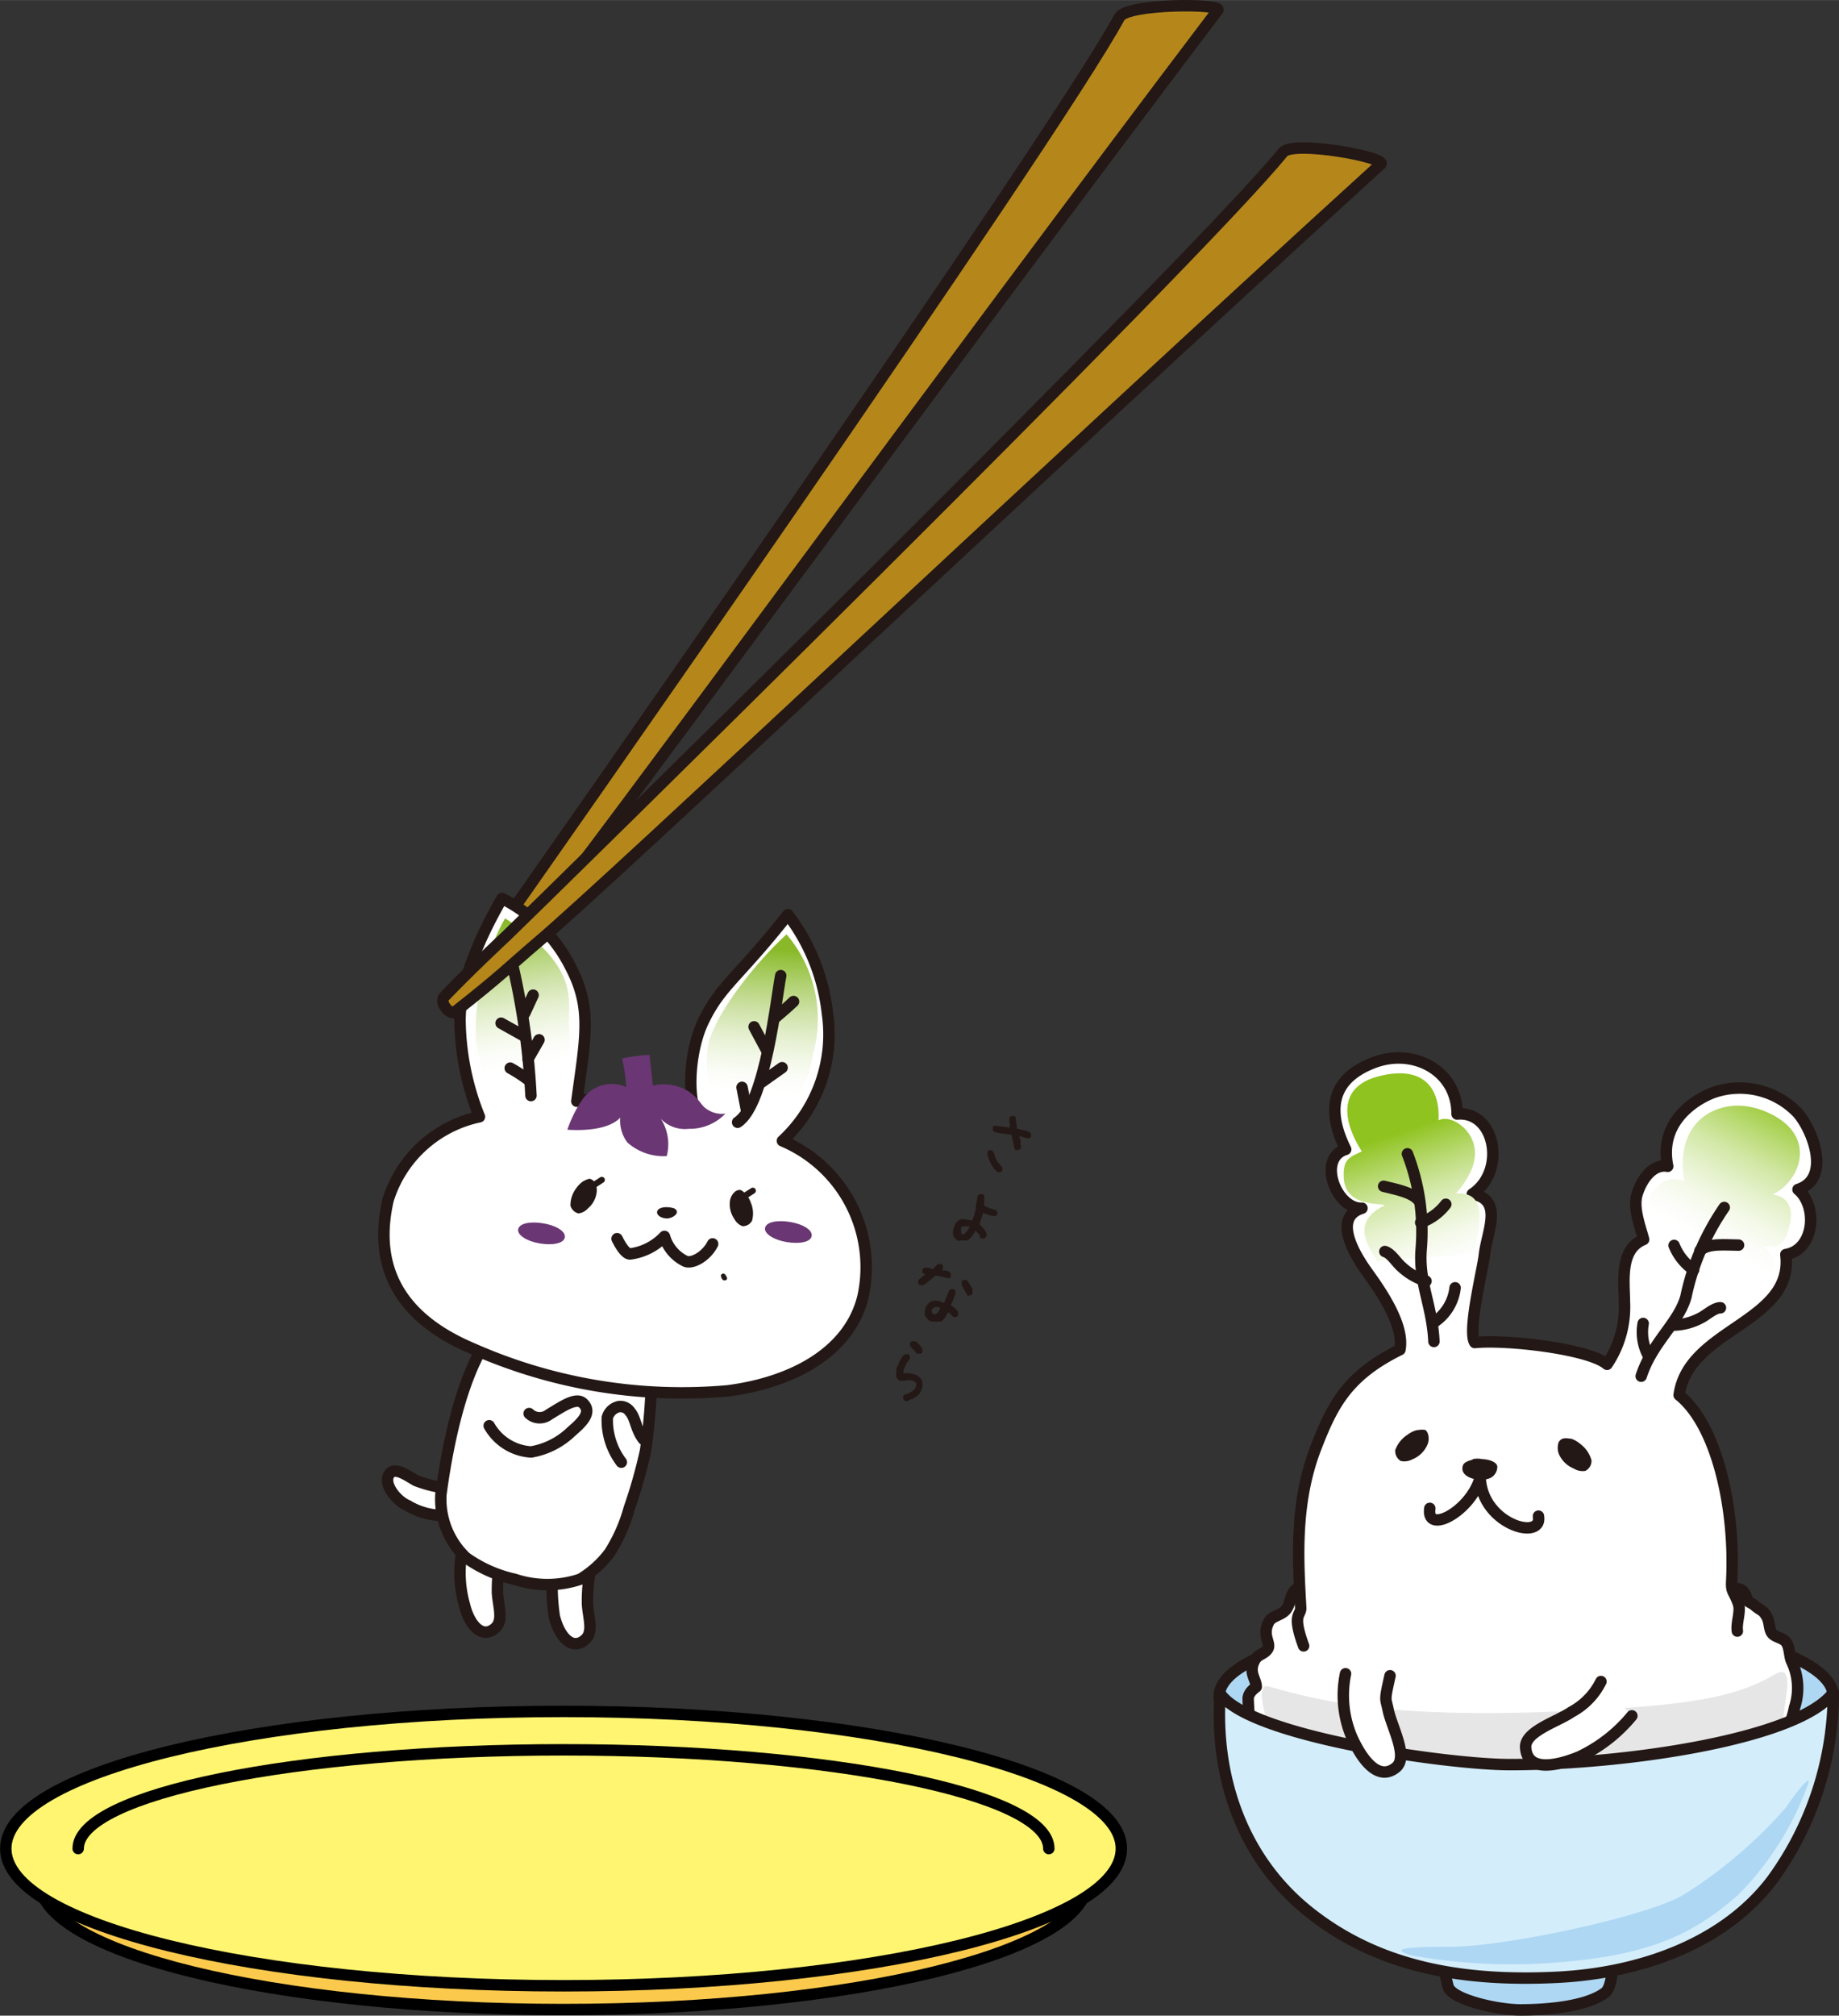
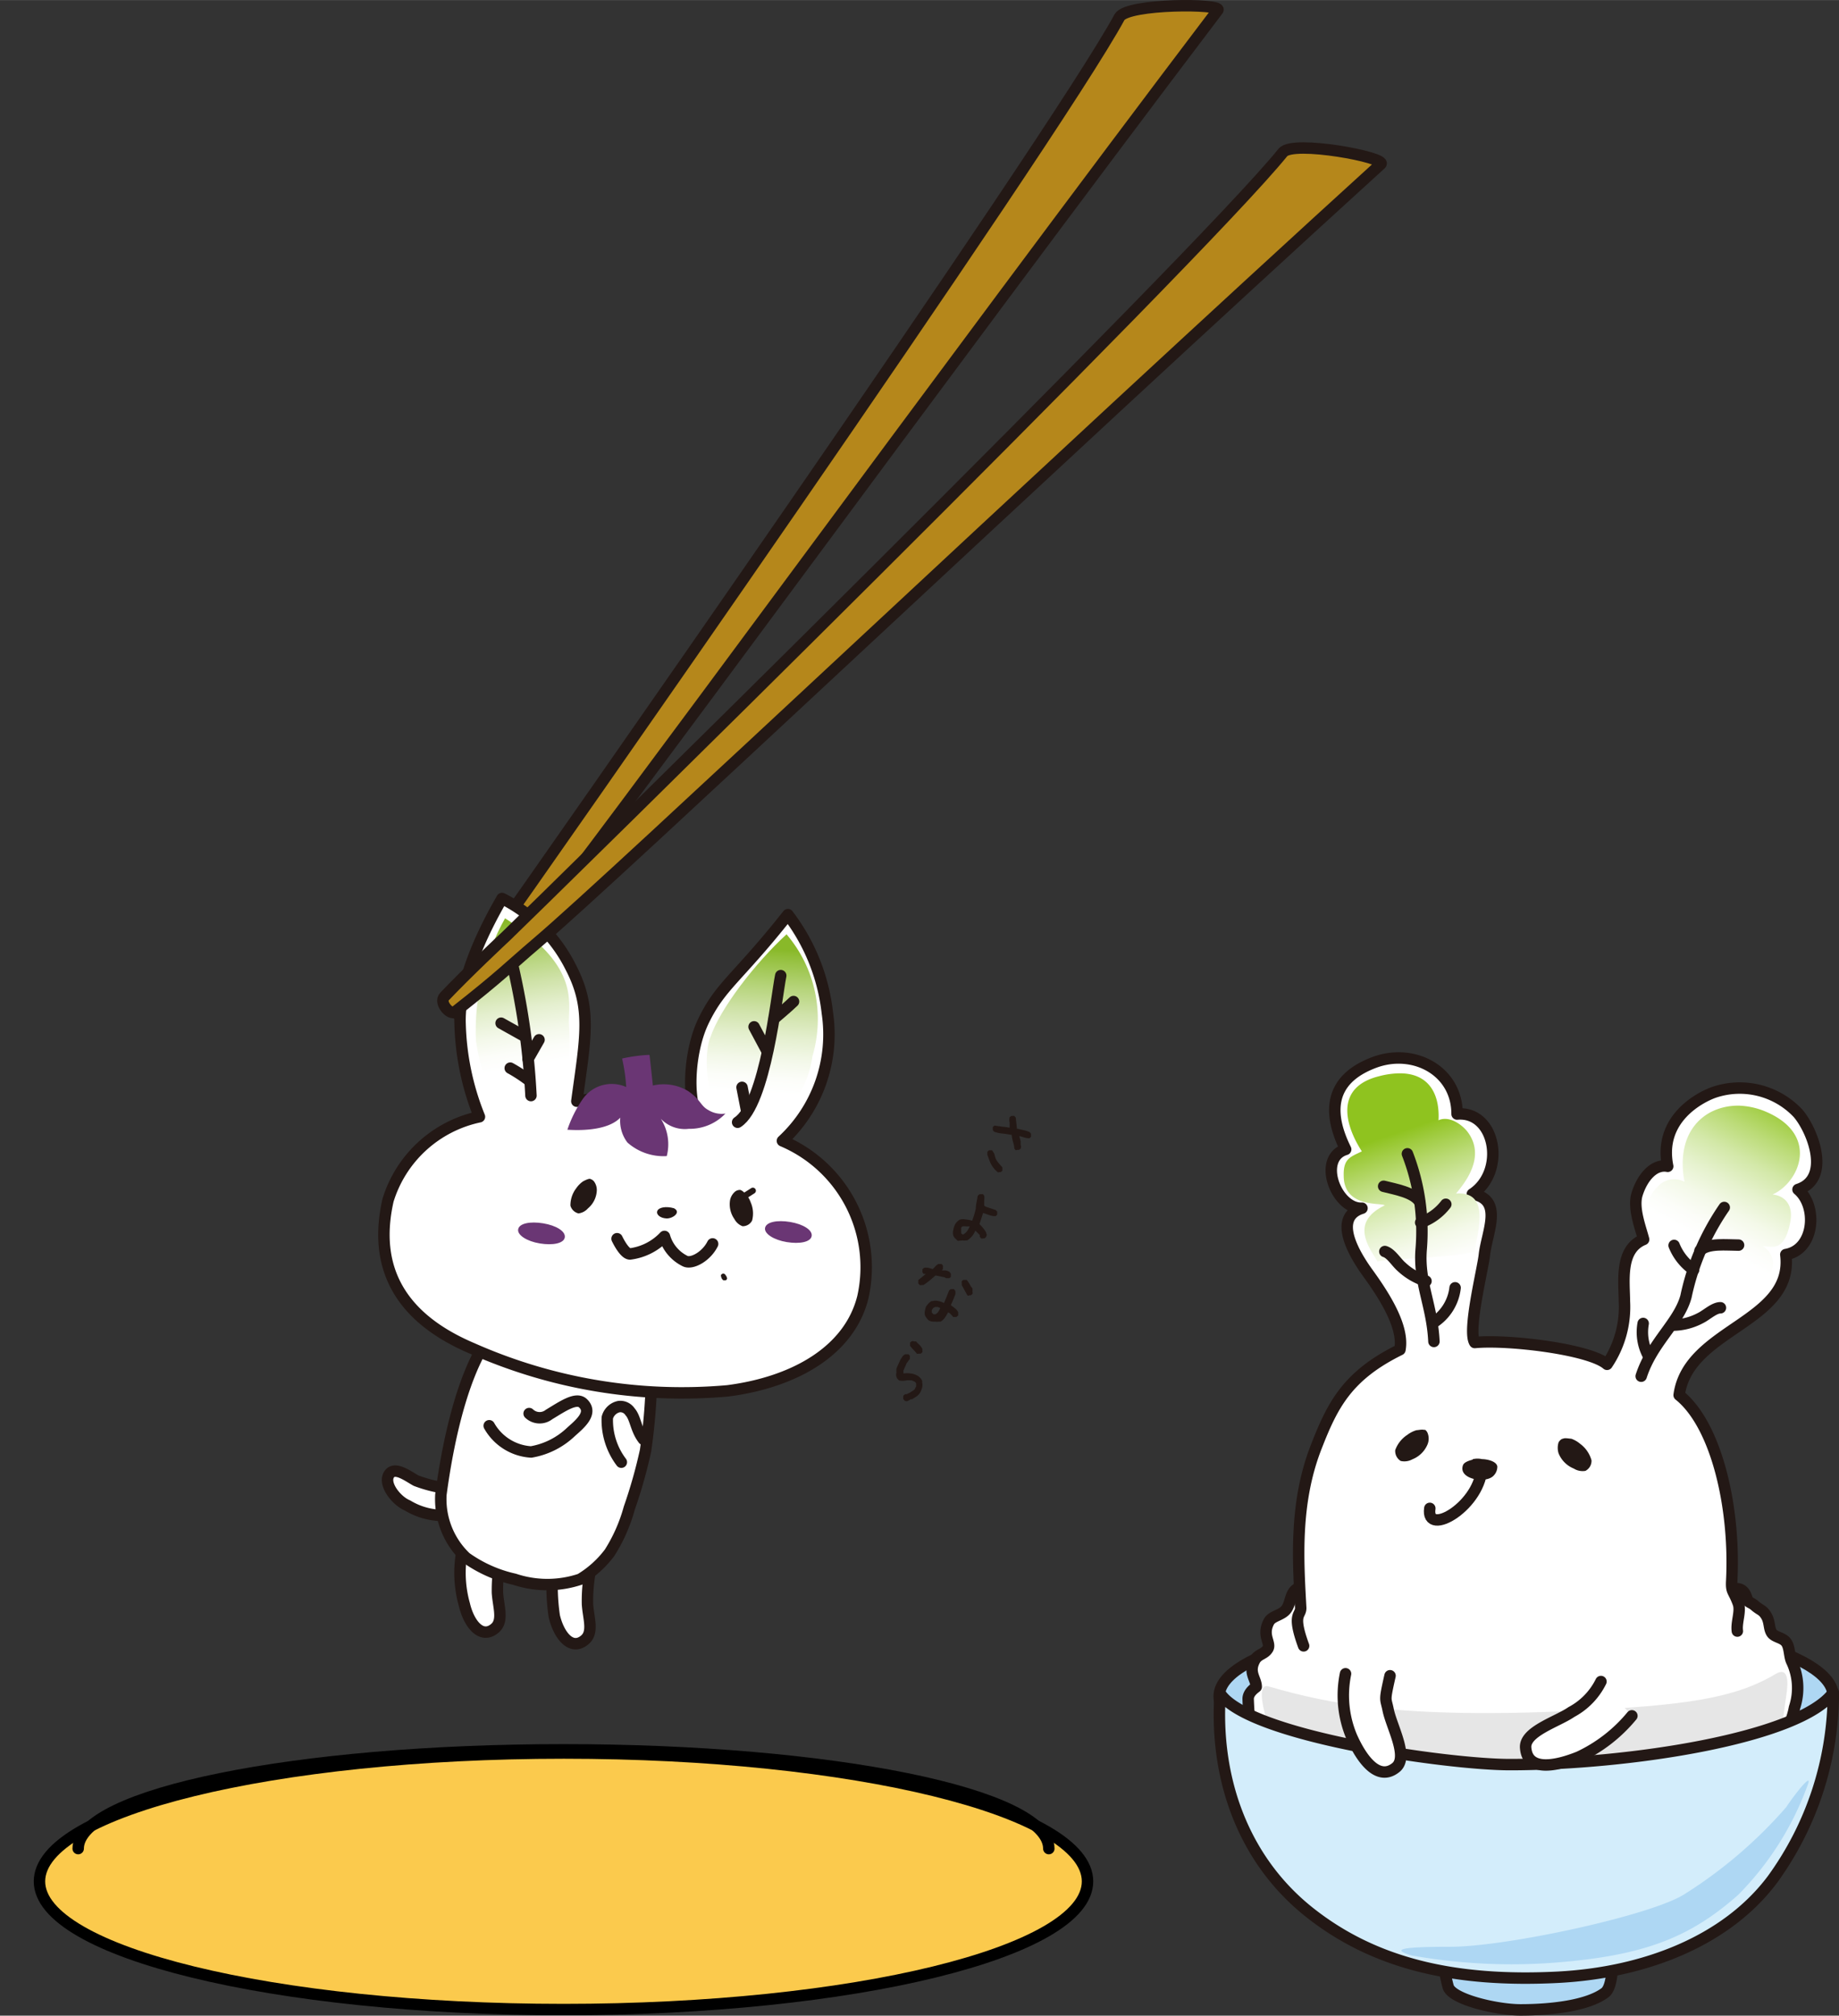
<svg xmlns="http://www.w3.org/2000/svg" xmlns:xlink="http://www.w3.org/1999/xlink" width="42.57mm" height="46.65mm" viewBox="0 0 120.67 132.23">
  <rect x="0" y="0" width="120.67" height="132.23" fill="#333333" stroke="none" />
  <defs>
    <style>.cls-1,.cls-11,.cls-20,.cls-5{fill:none;}.cls-2{fill:#b5871b;}.cls-11,.cls-13,.cls-2,.cls-20,.cls-6,.cls-7{stroke:#231815;}.cls-11,.cls-13,.cls-2,.cls-20,.cls-3,.cls-4,.cls-5,.cls-6,.cls-7{stroke-linecap:round;stroke-linejoin:round;}.cls-11,.cls-13,.cls-2,.cls-3,.cls-4,.cls-5,.cls-6,.cls-7{stroke-width:0.75px;}.cls-3{fill:#fbca4d;}.cls-3,.cls-4,.cls-5{stroke:#000;}.cls-4{fill:#fff571;}.cls-14,.cls-6{fill:#aed7f3;}.cls-7{fill:#fff;}.cls-8{fill:#231815;}.cls-9{fill:url(#linear-gradient);}.cls-10{fill:url(#linear-gradient-2);}.cls-12{fill:#e6e6e6;}.cls-13{fill:#d3edfb;}.cls-15{clip-path:url(#clip-path);}.cls-16{fill:url(#linear-gradient-3);}.cls-17{clip-path:url(#clip-path-2);}.cls-18{fill:url(#linear-gradient-4);}.cls-19{fill:#6a3674;}.cls-20{stroke-width:0.4px;}</style>
    <linearGradient id="linear-gradient" x1="-91.71" y1="1045.32" x2="-91.26" y2="1045.32" gradientTransform="matrix(-6.93, -20.13, -20.13, 6.93, 20503.73, -9007.74)" gradientUnits="userSpaceOnUse">
      <stop offset="0" stop-color="#fff" />
      <stop offset="0.1" stop-color="#fcfdf9" />
      <stop offset="0.24" stop-color="#f4f9e9" />
      <stop offset="0.39" stop-color="#e6f2ce" />
      <stop offset="0.56" stop-color="#d3e8a8" />
      <stop offset="0.73" stop-color="#bbdb77" />
      <stop offset="0.91" stop-color="#9ecb3d" />
      <stop offset="1" stop-color="#8fc31f" />
    </linearGradient>
    <linearGradient id="linear-gradient-2" x1="-108.07" y1="1020.74" x2="-107.63" y2="1020.74" gradientTransform="translate(-20413.84 -14037.65) rotate(-61.52) scale(24.27)" xlink:href="#linear-gradient" />
    <clipPath id="clip-path">
      <path class="cls-1" d="M46.58,68.11c-.43,1.31-.13,3.49.43,5.66a16,16,0,0,1,3,.7c1.26-1.29,2.91-2.44,3.3-5.18a8.56,8.56,0,0,0-1.7-8c-2.06,1.89-4.39,4.91-5,6.77" />
    </clipPath>
    <linearGradient id="linear-gradient-3" x1="-105.03" y1="1039.57" x2="-104.66" y2="1039.57" gradientTransform="translate(2739.33 -26591.61) scale(25.64)" gradientUnits="userSpaceOnUse">
      <stop offset="0" stop-color="#fff" />
      <stop offset="0.11" stop-color="#fcfdf9" />
      <stop offset="0.24" stop-color="#f3f8e9" />
      <stop offset="0.4" stop-color="#e4efce" />
      <stop offset="0.57" stop-color="#cfe2a8" />
      <stop offset="0.75" stop-color="#b4d377" />
      <stop offset="0.94" stop-color="#94c03d" />
      <stop offset="1" stop-color="#89b929" />
    </linearGradient>
    <clipPath id="clip-path-2">
      <path class="cls-1" d="M31.23,68.26a13.49,13.49,0,0,0,1.45,4.48,12.76,12.76,0,0,1,3.23.2,8.56,8.56,0,0,0,1.05.12,23.73,23.73,0,0,0,.37-6c0-1.49.6-3.78-4.19-6.82a15.12,15.12,0,0,0-1.91,8.07" />
    </clipPath>
    <linearGradient id="linear-gradient-4" x1="-105.19" y1="1044.5" x2="-104.82" y2="1044.5" gradientTransform="translate(-26991.93 -2651.43) rotate(-90) scale(25.87)" xlink:href="#linear-gradient-3" />
  </defs>
  <g id="レイヤー_2" data-name="レイヤー 2">
    <g id="イラスト">
      <path class="cls-2" d="M73.46,1.12c-4.29,7.94-39,57.44-40.7,59.82-.26.35-2.11,2.88-3.27,4.67-.3.45.59,1.15.85.85C32.92,63.53,33.25,63,34.82,61,39.2,55.62,61.74,24.62,79.91.66,80.24.23,74,.21,73.46,1.12Z" />
      <path class="cls-3" d="M71.36,123.42c0,4.65-15.39,8.41-34.38,8.41s-34.39-3.76-34.39-8.41S18,115,37,115,71.36,118.77,71.36,123.42Z" />
-       <path class="cls-4" d="M73.58,121.27c0,5-16.39,9-36.6,9s-36.6-4-36.6-9,16.38-9,36.6-9S73.58,116.32,73.58,121.27Z" />
      <path class="cls-5" d="M5.13,121.27c0-3.58,14.26-6.48,31.85-6.48s31.84,2.9,31.84,6.48" />
      <path class="cls-6" d="M120.29,111.28c0,2.86-9,5.18-20.15,5.18S80,114.14,80,111.28s9-5.18,20.15-5.18S120.29,108.42,120.29,111.28Z" />
      <path class="cls-7" d="M81.9,111.45c0-.46.52-.76.53-.79,0-.53-.53-.93-.11-1.73.22-.43.64-.39.87-.77s-.41-.87.07-1.77c.21-.4.86-.42,1.15-.83s.24-1,.64-1.3.8-.24,1.18-.62c.86-.88,2-2.07,3.21-.82.51-.69.82-2,1.61-2.26.35-.12.81.1,1.17,0s.72-.29,1.14-.42,1-.22,1.48-.39,1-.57,1.57,0c-.29-.3.66-.69.82-.71.45,0,.89.33,1.34.29s2-.74,1.8.52a1.49,1.49,0,0,1,1.44-.62c.5.06.65.48,1,.7.68.38,1.42-.08,2.12.13.36.11.54.4.85.57s.77.16,1.13.51a1.84,1.84,0,0,1,2.32-.14c.17.14.19.5.4.67s.79.46,1.06.67c.08.06,0,.32.1.41s.45-.09.6,0,.41.45.62.59c.41.28,1.14.31,1.24.91.35,0,.77-.13,1.06.08s.31.63.41.72.25.12.45.3c.35.3.49.25.73.65s.16.81.35,1.11.69.3.94.61.21.89.36,1.24a4.07,4.07,0,0,1,.2,3.06,4.87,4.87,0,0,1-2,3.12c-.9.7-33,2.79-33.42-.11A20.43,20.43,0,0,1,81.9,111.45Z" />
      <path class="cls-7" d="M114,107c-.08-.59.25-1.3.06-1.82-.31-.85-.47-.72-.43-1.46.25-4.83-1-10.24-3.45-12.2.59-4.38,7.55-4.74,7-9.22,1.89-.32,2.11-3.17.8-4.27,2.17-.7,1-3.83,0-5a5.25,5.25,0,0,0-5.55-1.36c-.8.29-3.64,1.68-3,4.84-.86-.17-1.64.67-2,1.8-.3.91.21,2.19.42,3-1.58.65-1.27,2.71-1.26,4.07a6.73,6.73,0,0,1-1.14,4.12c-1.14-1-6.52-1.64-8.68-1.43-.49-.76.53-4.81.63-5.74.16-1.5,1.29-3.64-.79-4,2.23-1.47,1.54-5.47-1-5.25,0-2.85-2.85-4.34-5.42-3.39-3.12,1.16-3,3.47-1.89,5.71-1.9.58-.62,3.94,1.07,3.86-2.28.71.13,3.9.49,4.4,1,1.4,2.28,3.4,2,4.88-3.47,1.71-4.43,3.64-5.51,6.42-1.42,3.66-1.17,7.41-1,10.53,0,.53-.59.35.19,2.48" />
      <path class="cls-8" d="M93.49,93.82c-.12-.08-.42,0-.54,0a1.85,1.85,0,0,0-.61.31,2,2,0,0,0-.79,1,.77.77,0,0,0,.36.71,1.09,1.09,0,0,0,.77-.11,1.79,1.79,0,0,0,1-1,1,1,0,0,0,0-.71.47.47,0,0,0-.21-.25" />
      <path class="cls-8" d="M102.56,94.38c.12-.07.42,0,.54,0a1.85,1.85,0,0,1,.59.34,2,2,0,0,1,.74,1.08.74.74,0,0,1-.4.69,1.09,1.09,0,0,1-.76-.15,1.81,1.81,0,0,1-1-1,1.18,1.18,0,0,1,0-.72.57.57,0,0,1,.23-.23" />
      <path class="cls-7" d="M97.24,96.15c0,2.58-3.71,4.77-3.42,2.8" />
-       <path class="cls-7" d="M97.18,96.15c-.62,3.65,4.09,5.11,3.77,3.31" />
      <path class="cls-8" d="M96.65,95.72a1.36,1.36,0,0,1,.6,0c.29,0,.94.12,1,.48a.84.84,0,0,1-.25.61c-.51.54-2.35.23-2-.7.08-.2.42-.3.61-.35" />
      <path class="cls-9" d="M95.54,78.3c.56-.68,2-2.41.75-4.06-.33-.43-1.17-1.08-1.9-.75.09-1.56-.51-3.08-2.54-3.08a5.53,5.53,0,0,0-1.36.19c-2.87.71-2.29,3.13-1.13,4.93-.72.36-1.22.45-1.19,1.59,0,2.12,2.4,1.76,2.7,1.95-2.35,1.13-1,2.8-.48,3.69.35-.16,5.31-.27,6.37-.65C96.9,81,97.89,78.11,95.54,78.3Z" />
      <path class="cls-10" d="M116.31,78.36c1.78-.79,3.13-3.94-.48-5.45a4.94,4.94,0,0,0-1.76-.38c-2.27,0-4.15,1.73-3.54,5a1.43,1.43,0,0,0-1.77.33c-1.46,1.39.17,3.13.62,3.78-2.14.43-1.61,2.16-1.66,3.25,1,.54,5.55,1.45,5.86,1.66.66-.78,4.2-3.33,2.1-4.8.54,0,1.41.45,1.79-1.58C117.68,79.12,117.18,78.45,116.31,78.36Z" />
      <path class="cls-11" d="M94.09,88c-.11-2.34-1-3.84-.84-6a14.08,14.08,0,0,0-.9-6.31" />
      <path class="cls-11" d="M90.79,77.82c.78.2,1.94.39,2.35,1" />
      <path class="cls-11" d="M94.87,79a3.6,3.6,0,0,1-1.65,1.2" />
      <path class="cls-11" d="M90.87,82.1c.41.12.76.72,1.09,1a4.15,4.15,0,0,0,1.61.94" />
      <path class="cls-11" d="M95.48,84.48A3.13,3.13,0,0,1,94,86.8" />
      <path class="cls-11" d="M107.69,90.28c.72-2.23,2.48-3.51,2.94-5.23a16.16,16.16,0,0,1,2.51-5.84" />
      <path class="cls-11" d="M114.08,81.68c-.79,0-2-.15-2.53.36" />
      <path class="cls-11" d="M109.85,81.7a3.53,3.53,0,0,0,1.28,1.6" />
      <path class="cls-11" d="M112.89,85.79c-.42,0-.92.49-1.32.68a3.93,3.93,0,0,1-1.79.46" />
      <path class="cls-11" d="M107.82,86.82A3.22,3.22,0,0,0,108.2,89" />
      <path class="cls-12" d="M83.25,113.4c-.29-1.09-.86-3,0-2.77,4,1.17,8.89,2.13,20.06,1.6,7.23-.35,10.49-.8,13.19-2.41.86-.52.86.5.7,1.48-.21,1.31-.18,2.55-1.13,3.55-1.94,2.07-27.37,2.65-30.58,1.57C84.48,116.09,83.68,115,83.25,113.4Z" />
      <path class="cls-6" d="M94.72,127a9.57,9.57,0,0,0,.31,3.35c.29.83,3.21,1.5,4.74,1.5,2,0,4.41-.27,5.55-1.13.72-.55.47-3.57.44-4.18C103.69,126.43,96.06,126.48,94.72,127Z" />
      <path class="cls-13" d="M80.06,111.09c1.84,2.82,14.94,4.67,19,4.67,7.79,0,19.06-1.73,21.24-4.73a20.93,20.93,0,0,1-4,12.27c-3.06,4.08-8.46,6.12-14.08,6.41-6.7.34-12-.85-16.3-4.26S79.68,116.74,80.06,111.09Z" />
      <path class="cls-14" d="M118.65,117a19.81,19.81,0,0,1-4.6,7.31c-3,2.65-5.89,3.9-11.42,4.39a37.38,37.38,0,0,1-10-.42c-1.2-.36-1.06-.57,2.55-.57s12.93-2,15.27-3.4a30.14,30.14,0,0,0,6.75-5.75C117.77,117.7,118.87,116.31,118.65,117Z" />
      <path class="cls-7" d="M105.05,110.31a4.54,4.54,0,0,1-1.94,2c-.92.64-3.11,1.28-3,2.36.13,1.58,2,1.19,3.49.59a10,10,0,0,0,3.48-2.7" />
      <path class="cls-7" d="M91.21,109.93c-.39,1.73-.29,1.42-.13,2.21.21,1.1,1.35,3.07.54,3.79-1.19,1-2.29-.56-2.93-2a7,7,0,0,1-.4-4.13" />
      <path class="cls-7" d="M33.1,101.18a11,11,0,0,0-.46,3.3c.06.93.42,1.84-.17,2.34-.88.74-1.7-.29-2-1.56A7.68,7.68,0,0,1,30.5,101" />
      <path class="cls-7" d="M39,101.94a10.62,10.62,0,0,0-.45,3.3c.06.93.42,1.84-.18,2.34-.88.74-1.7-.29-2-1.56a13.76,13.76,0,0,1,0-4" />
      <path class="cls-7" d="M30.38,97.7a8.66,8.66,0,0,1-3.08-.57c-.53-.29-1.44-1-1.79-.37s.52,1.71,1.23,2a4.51,4.51,0,0,0,3.43.52" />
      <path class="cls-7" d="M34.5,85.87c-3.76.87-5.14,8.95-5.57,12.18a5.28,5.28,0,0,0,1.64,4.13,8.75,8.75,0,0,0,3.19,1.42,6.81,6.81,0,0,0,4.31,0A6.75,6.75,0,0,0,40,101.86a10.75,10.75,0,0,0,1.29-2.92,32.48,32.48,0,0,0,1.07-3.78,39.5,39.5,0,0,0,.4-5.19c.12-2.57-.37-2.47-1.46-3.5S35.78,85.57,34.5,85.87Z" />
      <path class="cls-7" d="M51.34,74.84a9.52,9.52,0,0,0,2.95-8.38A13,13,0,0,0,51.7,60c-3.32,4.2-4.41,4.63-5.55,7-.89,1.85-1.1,4.9-.42,6.24a13.14,13.14,0,0,0-7.88-1c.57-4.19,1-6.08-.38-8.75a10.09,10.09,0,0,0-4.53-4.55c-1.62,2.81-2.84,5.79-2.75,8.24a17.44,17.44,0,0,0,1.27,6.08,8,8,0,0,0-6,5.48c-1,4.42.79,7.71,5.53,9.72a33.93,33.93,0,0,0,16.76,2.78c4.41-.57,8-2.64,8.87-6.15A9,9,0,0,0,51.34,74.84Z" />
      <path class="cls-11" d="M46.76,81.6c-.42.84-1.37,1.34-1.8,1.13a2.6,2.6,0,0,1-1.36-1.62,3.76,3.76,0,0,1-2.26,1.15c-.31,0-.68-.65-.85-1" />
      <path class="cls-8" d="M44.22,79.26c-.54-.15-1-.05-1.09.18s.19.47.6.49,1-.41.49-.67" />
      <path class="cls-8" d="M48.55,78.06c.12,0,.32.2.4.28a1.72,1.72,0,0,1,.31.54,1.81,1.81,0,0,1,.09,1.19.69.69,0,0,1-.63.37,1,1,0,0,1-.53-.47,1.68,1.68,0,0,1-.28-1.27,1,1,0,0,1,.35-.55.53.53,0,0,1,.29-.09" />
      <path class="cls-8" d="M38.7,77.33c-.12,0-.36.12-.46.18a1.8,1.8,0,0,0-.43.44,1.84,1.84,0,0,0-.38,1.14.72.72,0,0,0,.53.51,1,1,0,0,0,.62-.33,1.62,1.62,0,0,0,.58-1.17.94.94,0,0,0-.2-.62.53.53,0,0,0-.26-.15" />
      <g class="cls-15">
        <rect class="cls-16" x="43.4" y="63.58" width="13.67" height="8.5" transform="translate(-20.83 113.38) rotate(-86.14)" />
      </g>
      <g class="cls-17">
        <rect class="cls-18" x="29.11" y="59.63" width="10.46" height="14.04" transform="translate(-10.45 6.52) rotate(-9.42)" />
      </g>
      <path class="cls-11" d="M51.23,64c-.27,1.29-1,8.45-2.83,9.62" />
      <path class="cls-11" d="M52.07,65.7c-.31.31-1.27,1.12-1.27,1.12" />
      <line class="cls-11" x1="49.48" y1="67.36" x2="50.33" y2="68.95" />
-       <line class="cls-11" x1="51.32" y1="70.04" x2="49.98" y2="70.99" />
      <line class="cls-11" x1="48.69" y1="71.33" x2="48.99" y2="72.87" />
      <path class="cls-11" d="M33.69,63.53a48.81,48.81,0,0,1,1.15,8.34" />
-       <line class="cls-11" x1="34.98" y1="65.28" x2="34.43" y2="66.47" />
      <line class="cls-11" x1="32.88" y1="67.12" x2="34.31" y2="67.92" />
      <line class="cls-11" x1="35.37" y1="68.21" x2="34.65" y2="69.47" />
      <path class="cls-11" d="M33.48,70.07a9.9,9.9,0,0,1,1.24.81" />
      <path class="cls-19" d="M42.58,69.2a10.35,10.35,0,0,0-1.76.24,11.34,11.34,0,0,1,.27,1.87,2.32,2.32,0,0,0-2.86.8,8,8,0,0,0-1,2c1.08.07,2.71,0,3.47-.79a2.35,2.35,0,0,0,.47,1.63,3.57,3.57,0,0,0,2.58.89,3.1,3.1,0,0,0-.39-2.45,2.17,2.17,0,0,0,1.84.66,3.22,3.22,0,0,0,2.4-1,1.67,1.67,0,0,1-1.12-.23c-.52-.28-.49-.67-1.32-1.24a3.11,3.11,0,0,0-2.32-.37s-.15-1.42-.22-2" />
      <path class="cls-19" d="M50.2,80.56c-.06.37.57.78,1.42.92s1.58,0,1.64-.4-.58-.78-1.42-.92-1.58,0-1.64.4" />
      <path class="cls-19" d="M34,80.65c-.06.37.57.78,1.42.92s1.58,0,1.64-.4-.57-.78-1.42-.92-1.58,0-1.64.4" />
      <path class="cls-8" d="M47.4,83.56a.13.13,0,0,1,.1,0s.07,0,.1.08a.41.41,0,0,1,.11.23.15.15,0,0,1-.1.12s-.1,0-.14,0a.35.35,0,0,1-.15-.24.16.16,0,0,1,0-.13.1.1,0,0,1,0,0" />
      <line class="cls-20" x1="49.4" y1="78.11" x2="48.54" y2="78.66" />
-       <line class="cls-20" x1="39.49" y1="77.4" x2="38.63" y2="77.96" />
      <path class="cls-7" d="M42.22,94.42c-.51-.66-.51-1.4-.88-1.81a.77.77,0,0,0-.71-.34,1,1,0,0,0-.78.73,4.57,4.57,0,0,0,.92,2.92" />
      <path class="cls-7" d="M34.72,92.73a1,1,0,0,0,1.31.06c.85-.51,1.77-1.16,2.22-.74.69.65-.22,1.38-.79,1.89a5,5,0,0,1-2.61,1.31,3.39,3.39,0,0,1-2.75-1.72" />
      <path class="cls-2" d="M84.18,10c-5.66,7-48.82,49.35-50.94,51.38-.32.3-2.6,2.44-4.08,4-.37.39.38,1.24.69,1,3.07-2.41,3.5-2.92,5.39-4.53,5.3-4.5,33.13-30.86,55.37-51.09C91,10.33,84.84,9.17,84.18,10Z" />
      <path class="cls-8" d="M65.49,76.91a1.52,1.52,0,0,1-.33-.34,1.61,1.61,0,0,1-.23-.43l-.14-.38a.41.41,0,0,1,0-.11.3.3,0,0,1,0-.1l.1-.09H65l.1,0,.14.22.07.26a1.13,1.13,0,0,0,.21.35l.25.29a.49.49,0,0,1,0,.12.21.21,0,0,1,0,.1l-.1.09h-.1Zm1.15-1.46-.08-.1a1.8,1.8,0,0,0-.09-.45,2.66,2.66,0,0,1-.09-.46l-.07,0a5,5,0,0,0-.54-.08,2.1,2.1,0,0,1-.54-.12l-.08-.1a.2.2,0,0,1,0-.11.13.13,0,0,1,0-.1l.1-.09.5.07a4,4,0,0,1,.5.07v0c0-.12,0-.23,0-.35a.65.65,0,0,1,0-.34l.1-.08a.21.21,0,0,1,.11,0,.13.13,0,0,1,.1,0l.09.1.08.74.06,0,.39.09a2,2,0,0,1,.39.13l.08.1a.41.41,0,0,1,0,.11.18.18,0,0,1,0,.1l-.1.09a1.4,1.4,0,0,1-.34-.05,2,2,0,0,0-.33-.09l0,0,.09.32c0,.08,0,.16,0,.25a.32.32,0,0,1,0,.25l-.1.08h-.11A.25.25,0,0,1,66.64,75.45Z" />
      <path class="cls-8" d="M62.85,81.4a1.29,1.29,0,0,1-.17-.16.5.5,0,0,1-.13-.19.74.74,0,0,1,0-.36,1.42,1.42,0,0,1,.11-.35.75.75,0,0,1,.15-.2A.64.64,0,0,1,63,80a.88.88,0,0,1,.39,0,1.89,1.89,0,0,1,.4.08l0,0a6.08,6.08,0,0,0,.24-.8c0-.28.09-.55.12-.82l.06-.07.07-.05h.11a.25.25,0,0,1,.11,0l.08.1a1.22,1.22,0,0,1,0,.33c0,.11,0,.22,0,.33l.13.07.63.21.09.1a.37.37,0,0,1,0,.11.3.3,0,0,1,0,.1l-.1.09a1.23,1.23,0,0,1-.42-.07l-.4-.14,0,0-.24.73a2.5,2.5,0,0,1,.22.24,1.79,1.79,0,0,1,.2.28l.06.19-.05.14-.1.09h-.11a.17.17,0,0,1-.11,0l-.09-.11,0-.11L64,80.73a1.51,1.51,0,0,1-.22.37,1.63,1.63,0,0,1-.31.27h0l-.07,0h0v0h0a.6.6,0,0,1-.23,0Zm.34-.41a.8.8,0,0,0,.26-.22,1.65,1.65,0,0,0,.18-.32l-.05,0-.21,0a.76.76,0,0,0-.21,0,.32.32,0,0,0-.09.08.31.31,0,0,0,0,.1.57.57,0,0,0,0,.14v.14l.14.1Z" />
      <path class="cls-8" d="M60.35,84.3l-.09-.1a.45.45,0,0,1,0-.11.31.31,0,0,1,0-.12l.49-.4,0,0-.14,0-.08-.1a.37.37,0,0,1,0-.11.3.3,0,0,1,0-.1l.1-.09a.67.67,0,0,1,.28,0l.29.08a1.37,1.37,0,0,0,.17-.17.78.78,0,0,1,.2-.16h.11l.11,0,.08.1a.49.49,0,0,1,0,.12.34.34,0,0,1,0,.11l-.07.09h0l.25,0a.84.84,0,0,1,.25.09l.09.12a.49.49,0,0,1,0,.12.42.42,0,0,1,0,.1l-.1.08h-.11l-.1,0-.1-.06-.59-.12L61,84a3.91,3.91,0,0,1-.41.3h-.12A.21.21,0,0,1,60.35,84.3ZM61,86.65a.46.46,0,0,1-.18-.16,1.07,1.07,0,0,1-.13-.21.72.72,0,0,1,0-.29,1.38,1.38,0,0,1,.08-.29l.16-.2a1,1,0,0,1,.2-.15l.07,0a.67.67,0,0,1,.37,0,1.17,1.17,0,0,1,.37.13l.17-.4.17-.43.1-.08h.11a.18.18,0,0,1,.1,0l.09.1a.57.57,0,0,1,0,.26,2.77,2.77,0,0,0-.1.26l-.19.43.27.2a.75.75,0,0,1,.21.26.49.49,0,0,1,0,.12.18.18,0,0,1,0,.1l-.11.09a.4.4,0,0,1-.11,0,.19.19,0,0,1-.11,0,1.22,1.22,0,0,0-.15-.17.46.46,0,0,0-.18-.13,3,3,0,0,1-.21.35.88.88,0,0,1-.28.26l-.11,0a1.09,1.09,0,0,1-.26,0A.85.85,0,0,1,61,86.65Zm.37-.43a.48.48,0,0,0,.2-.17,2.6,2.6,0,0,0,.13-.24l-.16-.07h-.17v0l-.13.06-.1.14v.16l.11.12ZM63.52,85a.18.18,0,0,1-.08-.09l-.06-.11-.18-.33,0,0-.09-.15a.78.78,0,0,1,0-.14.27.27,0,0,1,0-.14l.1-.08h.11l.11,0,.08.1v0l.11.17,0,0,.08.15v0l.11.14v.07h0a.4.4,0,0,1,0,.15.18.18,0,0,1,0,.14l-.1.09h-.11A.13.13,0,0,1,63.52,85Z" />
      <path class="cls-8" d="M59.39,91.91l-.06-.06-.06-.07a.49.49,0,0,1,0-.12.42.42,0,0,1,0-.1l.12-.1.1,0a1.74,1.74,0,0,0,.27-.14,2.2,2.2,0,0,0,.25-.17l.1-.2a.34.34,0,0,0,0-.1.36.36,0,0,0,0-.11.29.29,0,0,0-.11-.11l-.16-.07a1.41,1.41,0,0,0-.41,0,1,1,0,0,1-.42,0,.35.35,0,0,1-.11-.1.32.32,0,0,1-.08-.14.5.5,0,0,1,0-.27,2.56,2.56,0,0,1,0-.27l.25-.56.14-.22a.42.42,0,0,1,.19-.16h.12l.1,0,.08.1a.25.25,0,0,1,0,.12.21.21,0,0,1,0,.1.4.4,0,0,0-.1.12.64.64,0,0,1-.1.13l-.22.5,0,.19,0,0a1.93,1.93,0,0,1,.48,0,1.2,1.2,0,0,1,.47.16,1.07,1.07,0,0,1,.16.14.94.94,0,0,1,.12.18l0,.11a.74.74,0,0,1,0,.33,1.51,1.51,0,0,1-.13.33.92.92,0,0,1-.23.25l-.3.19-.09,0h0l-.11.07-.1.05h0v0a.1.1,0,0,1-.09,0Zm.78-3.1a2.85,2.85,0,0,0-.23-.26,2.75,2.75,0,0,1-.22-.26.49.49,0,0,1,0-.12.42.42,0,0,1,0-.1l.1-.08A.25.25,0,0,1,60,88a.3.3,0,0,1,.11,0,2.28,2.28,0,0,0,.22.22,1,1,0,0,1,.19.26.37.37,0,0,1,0,.11.19.19,0,0,1,0,.12l-.1.09h-.1Z" />
    </g>
  </g>
</svg>